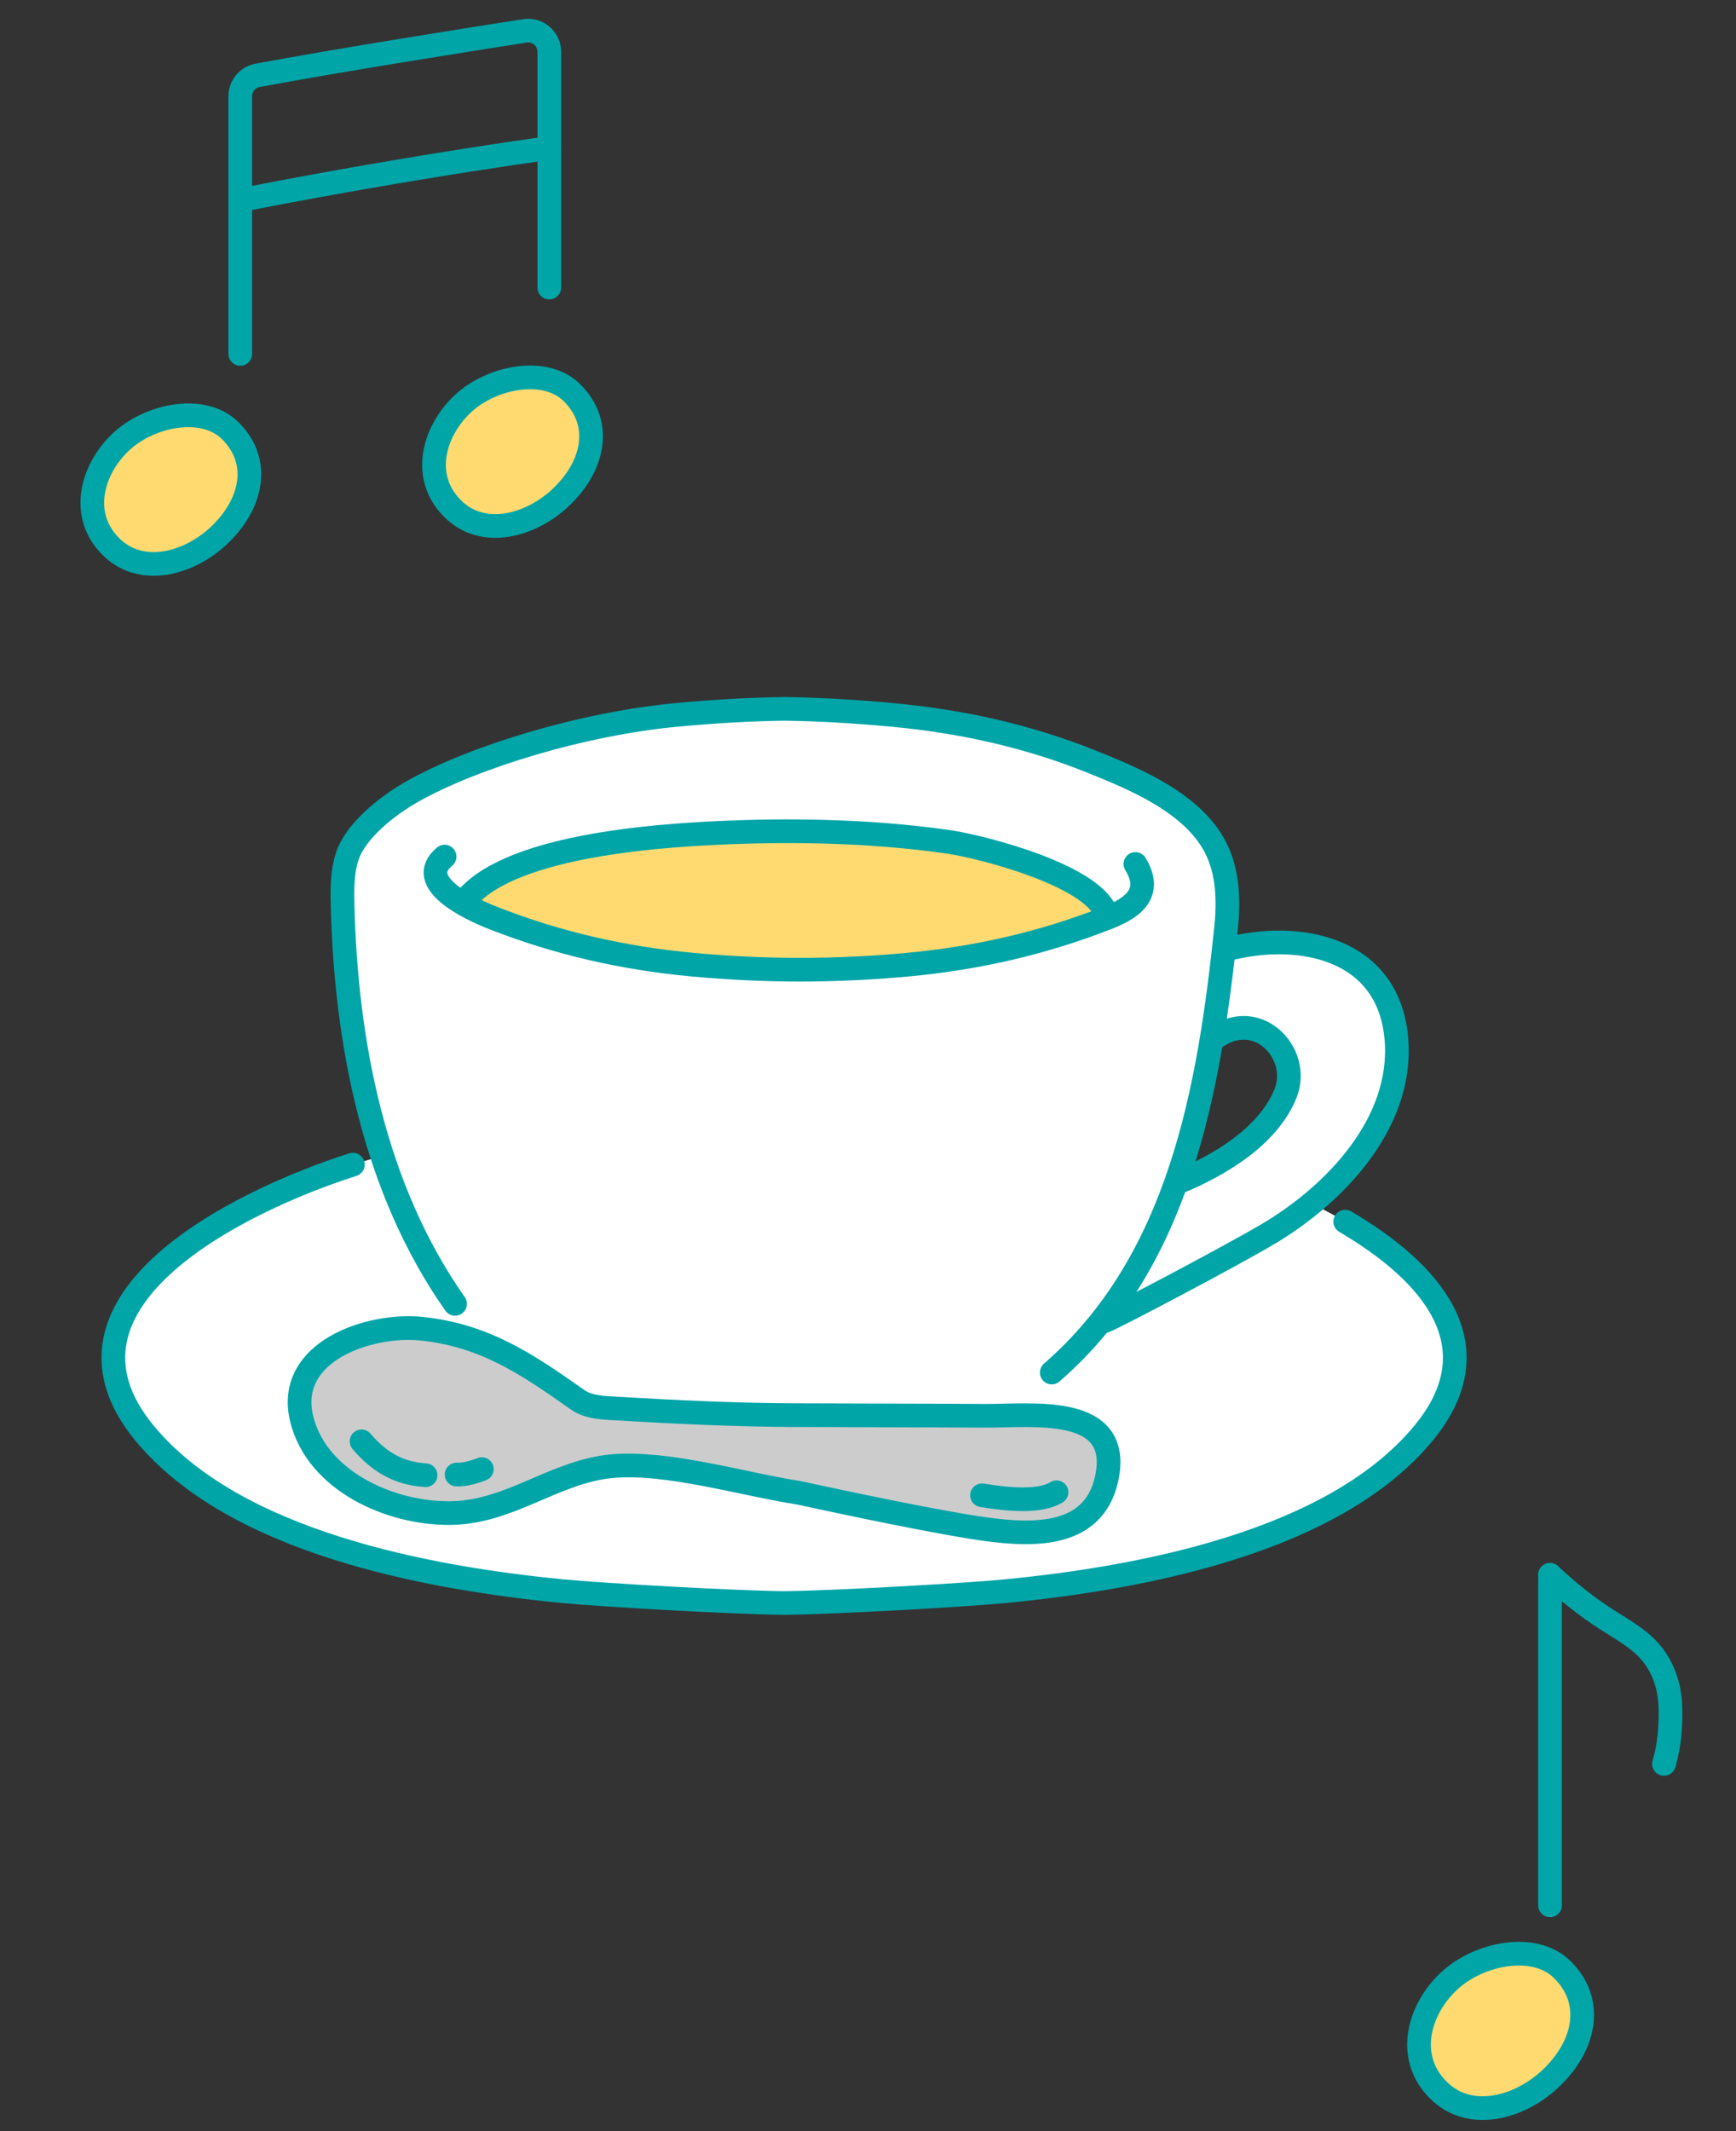
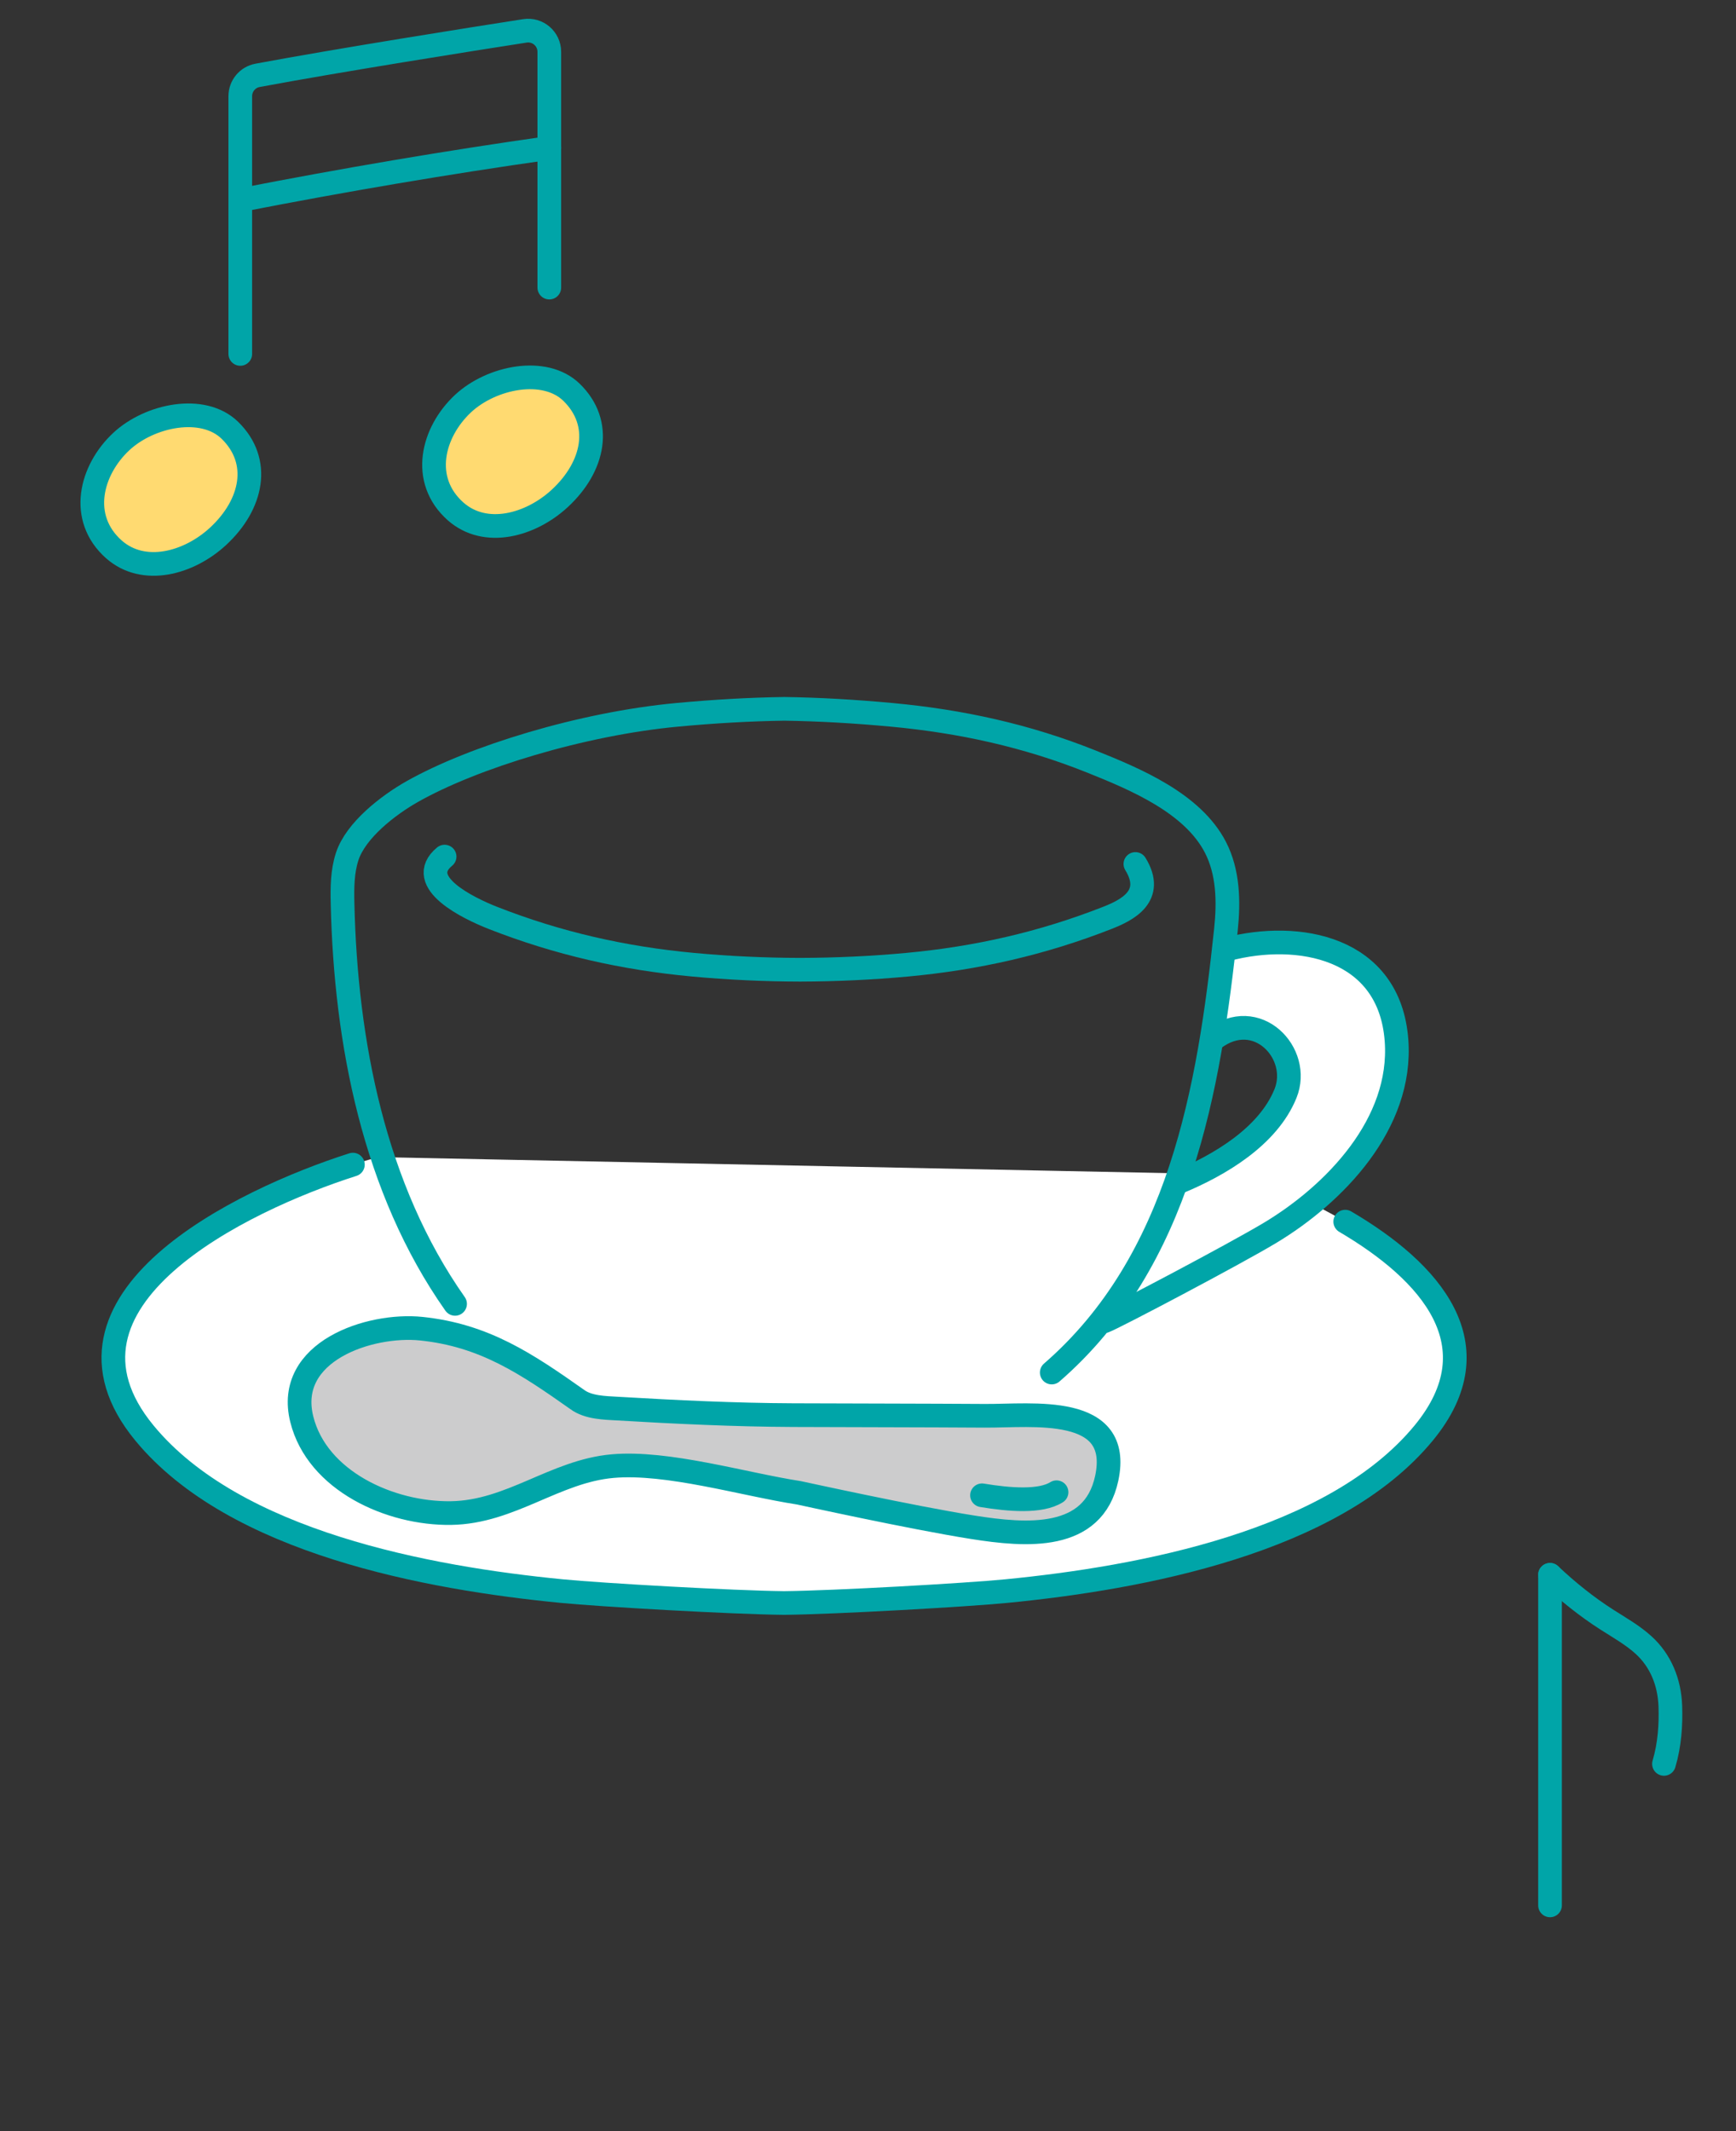
<svg xmlns="http://www.w3.org/2000/svg" id="_レイヤー_2" data-name="レイヤー 2" width="110" height="135" viewBox="0 0 110 135">
  <rect x="0" y="0" width="110" height="135" fill="#333333" stroke="none" />
  <g id="_テキスト" data-name="テキスト">
    <g>
      <g>
        <path d="M78.856,74.412c7.241,2.673,17.716,8.638,11.357,16.361-5.719,6.946-18.01,9.192-26.433,10.016-2.519.247-10.859.722-14.099.755-3.239-.033-11.58-.508-14.099-.755-8.423-.824-20.714-3.07-26.433-10.016-7.5-9.108,8.414-15.77,14.824-17.473l54.883,1.112Z" fill="#fff" />
        <path d="M85.239,77.387c5.394,3.166,9.558,7.819,4.974,13.387-5.719,6.946-18.01,9.192-26.433,10.016-2.519.247-10.859.722-14.099.755-3.239-.033-11.58-.508-14.099-.755-8.423-.824-20.714-3.07-26.433-10.016-6.929-8.416,6.129-14.743,13.211-17" fill="none" stroke="#00a5a8" stroke-linecap="round" stroke-linejoin="round" stroke-width="1.5" />
        <path d="M50.618,94.564c-3.518-.544-8.326-1.996-11.801-1.69-3.654.322-6.455,2.916-10.234,2.974-3.859.059-8.489-2.042-9.461-5.943-1.072-4.301,4.306-6.075,7.573-5.737,4.003.414,6.677,2.228,9.885,4.488.694.515,1.742.527,2.541.574,3.684.218,7.481.399,11.13.414,3.942.016,8.234.017,12.163.042,2.984.019,8.725-.77,7.712,3.962-.853,3.982-5.086,3.637-8.488,3.1-3.861-.61-10.958-2.174-11.019-2.184Z" fill="#cccccd" stroke="#00a5a8" stroke-linecap="round" stroke-linejoin="round" stroke-width="1.5" />
-         <path d="M22.908,91.305c1.11,1.305,2.348,2.039,4.059,2.145" fill="none" stroke="#00a5a8" stroke-linecap="round" stroke-linejoin="round" stroke-width="1.5" />
-         <path d="M28.931,93.407c.456.037,1.18-.172,1.6-.344" fill="none" stroke="#00a5a8" stroke-linecap="round" stroke-linejoin="round" stroke-width="1.5" />
        <path d="M62.224,94.722c1.745.289,3.712.443,4.723-.194" fill="none" stroke="#00a5a8" stroke-linecap="round" stroke-linejoin="round" stroke-width="1.5" />
-         <path d="M28.835,82.596c-5.14-7.296-6.93-16.581-7.129-25.357-.023-1.003-.019-2.026.293-2.98.545-1.669,2.601-3.255,4.129-4.119,3.836-2.167,10.734-4.295,16.781-4.858,2.352-.219,4.597-.347,6.794-.379,2.197.032,4.442.161,6.794.379,4.37.406,8.548,1.311,12.682,2.969,2.773,1.113,6.387,2.622,7.833,5.417.816,1.578.855,3.443.669,5.21-1.066,10.121-2.913,21.018-11.038,28.068l-37.807-4.351Z" fill="#fff" />
-         <path d="M30.75,57.947c-.433-.187-.94-.43-1.421-.714,2.553-3.646,12.201-4.283,16.114-4.468,4.38-.207,9.531-.168,14.654.564,2.048.293,9.618,2.195,10.075,4.812-4.145,1.628-8.312,2.563-12.682,2.969-2.263.21-4.529.314-6.793.319-2.264-.006-4.531-.109-6.794-.319-4.37-.406-8.536-1.341-12.682-2.969-.141-.056-.301-.121-.472-.195Z" fill="#ffda71" />
+         <path d="M28.835,82.596l-37.807-4.351Z" fill="#fff" />
        <path d="M88.4,68.011c-.691,4.356-4.406,7.976-7.934,10.092-2.255,1.352-9.85,5.356-10.484,5.59,0,0-.139.051-.368.137,2.064-2.595,3.654-5.63,4.859-8.859.143-.06.221-.092.221-.092,2.54-1.053,5.653-2.867,6.761-5.609,1.031-2.553-1.83-5.568-4.583-3.437.325-1.907.551-3.805.694-5.646l.199-.052c2.408-.634,5.196-.632,7.329.425,1.839.911,3.191,2.605,3.394,5.35.053.717.019,1.419-.089,2.103Z" fill="#fff" />
        <path d="M28.172,54.263c-1.957,1.617,1.556,3.292,3.05,3.879,4.145,1.628,8.312,2.563,12.682,2.969,2.263.21,4.529.314,6.794.319,2.264-.006,4.531-.109,6.793-.319,4.37-.406,8.536-1.341,12.682-2.969,1.229-.483,3.026-1.37,1.77-3.412" fill="none" stroke="#00a5a8" stroke-linecap="round" stroke-linejoin="round" stroke-width="1.5" />
        <path d="M28.835,82.596c-5.14-7.296-6.93-16.581-7.129-25.357-.023-1.003-.019-2.026.293-2.98.545-1.669,2.601-3.255,4.129-4.119,3.836-2.167,10.734-4.295,16.781-4.858,2.352-.219,4.597-.347,6.794-.379,2.197.032,4.442.161,6.794.379,4.37.406,8.548,1.311,12.682,2.969,2.773,1.113,6.387,2.622,7.833,5.417.816,1.578.855,3.443.669,5.21-1.066,10.121-2.913,21.018-11.038,28.068" fill="none" stroke="#00a5a8" stroke-linecap="round" stroke-linejoin="round" stroke-width="1.5" />
-         <path d="M29.36,57.19c2.598-3.607,12.186-4.24,16.083-4.425,4.38-.207,9.531-.168,14.654.564,2.048.293,9.618,2.195,10.075,4.812" fill="none" stroke="#00a5a8" stroke-linecap="round" stroke-linejoin="round" stroke-width="1.5" />
        <path d="M77.766,60.133c4.484-1.18,10.284-.156,10.723,5.775.391,5.285-3.941,9.747-8.023,12.195-2.255,1.352-9.85,5.356-10.484,5.59" fill="none" stroke="#00a5a8" stroke-linecap="round" stroke-linejoin="round" stroke-width="1.5" />
        <path d="M76.873,65.832c2.752-2.131,5.613.885,4.582,3.437-1.108,2.742-4.221,4.556-6.761,5.609" fill="none" stroke="#00a5a8" stroke-linecap="round" stroke-linejoin="round" stroke-width="1.5" />
      </g>
      <g>
        <path d="M98.216,99.76c1.125,1.06,2.318,2.018,3.609,2.844.786.503,1.605.961,2.304,1.592,1.108.999,1.658,2.389,1.71,3.88.041,1.165-.042,2.448-.403,3.661" fill="none" stroke="#00a5a8" stroke-linecap="round" stroke-linejoin="round" stroke-width="1.5" />
-         <path d="M91.344,132.591c-2.342-2.071-1.535-5.225.48-7.104,1.877-1.75,5.383-2.459,7.144-.744,2.099,2.043,1.476,4.899-.769,6.978-1.932,1.789-4.904,2.584-6.855.87Z" fill="#ffda71" stroke="#00a5a8" stroke-linecap="round" stroke-linejoin="round" stroke-width="1.5" />
        <path d="M98.216,99.76v20.94" fill="none" stroke="#00a5a8" stroke-linecap="round" stroke-linejoin="round" stroke-width="1.5" />
      </g>
      <g>
        <path d="M15.225,22.42V6.096c0-.648.457-1.203,1.093-1.322,5.236-.975,13.512-2.286,16.94-2.818.815-.127,1.548.502,1.548,1.327,0,3.447,0,11.549,0,14.935" fill="none" stroke="#00a5a8" stroke-linecap="round" stroke-linejoin="round" stroke-width="1.5" />
        <path d="M34.808,9.37c-6.543.928-13.052,2.037-19.541,3.302" fill="none" stroke="#00a5a8" stroke-linecap="round" stroke-linejoin="round" stroke-width="1.5" />
        <path d="M7.224,34.808c-2.254-1.993-1.477-5.028.462-6.837,1.806-1.684,5.18-2.366,6.876-.716,2.021,1.967,1.421,4.715-.74,6.716-1.86,1.722-4.72,2.487-6.597.837Z" fill="#ffda71" stroke="#00a5a8" stroke-linecap="round" stroke-linejoin="round" stroke-width="1.5" />
        <path d="M28.877,32.404c-2.254-1.993-1.477-5.028.462-6.837,1.806-1.684,5.18-2.366,6.876-.716,2.021,1.967,1.421,4.715-.74,6.716-1.86,1.722-4.72,2.487-6.597.837Z" fill="#ffda71" stroke="#00a5a8" stroke-linecap="round" stroke-linejoin="round" stroke-width="1.5" />
      </g>
    </g>
    <rect width="110" height="135" fill="none" />
  </g>
</svg>